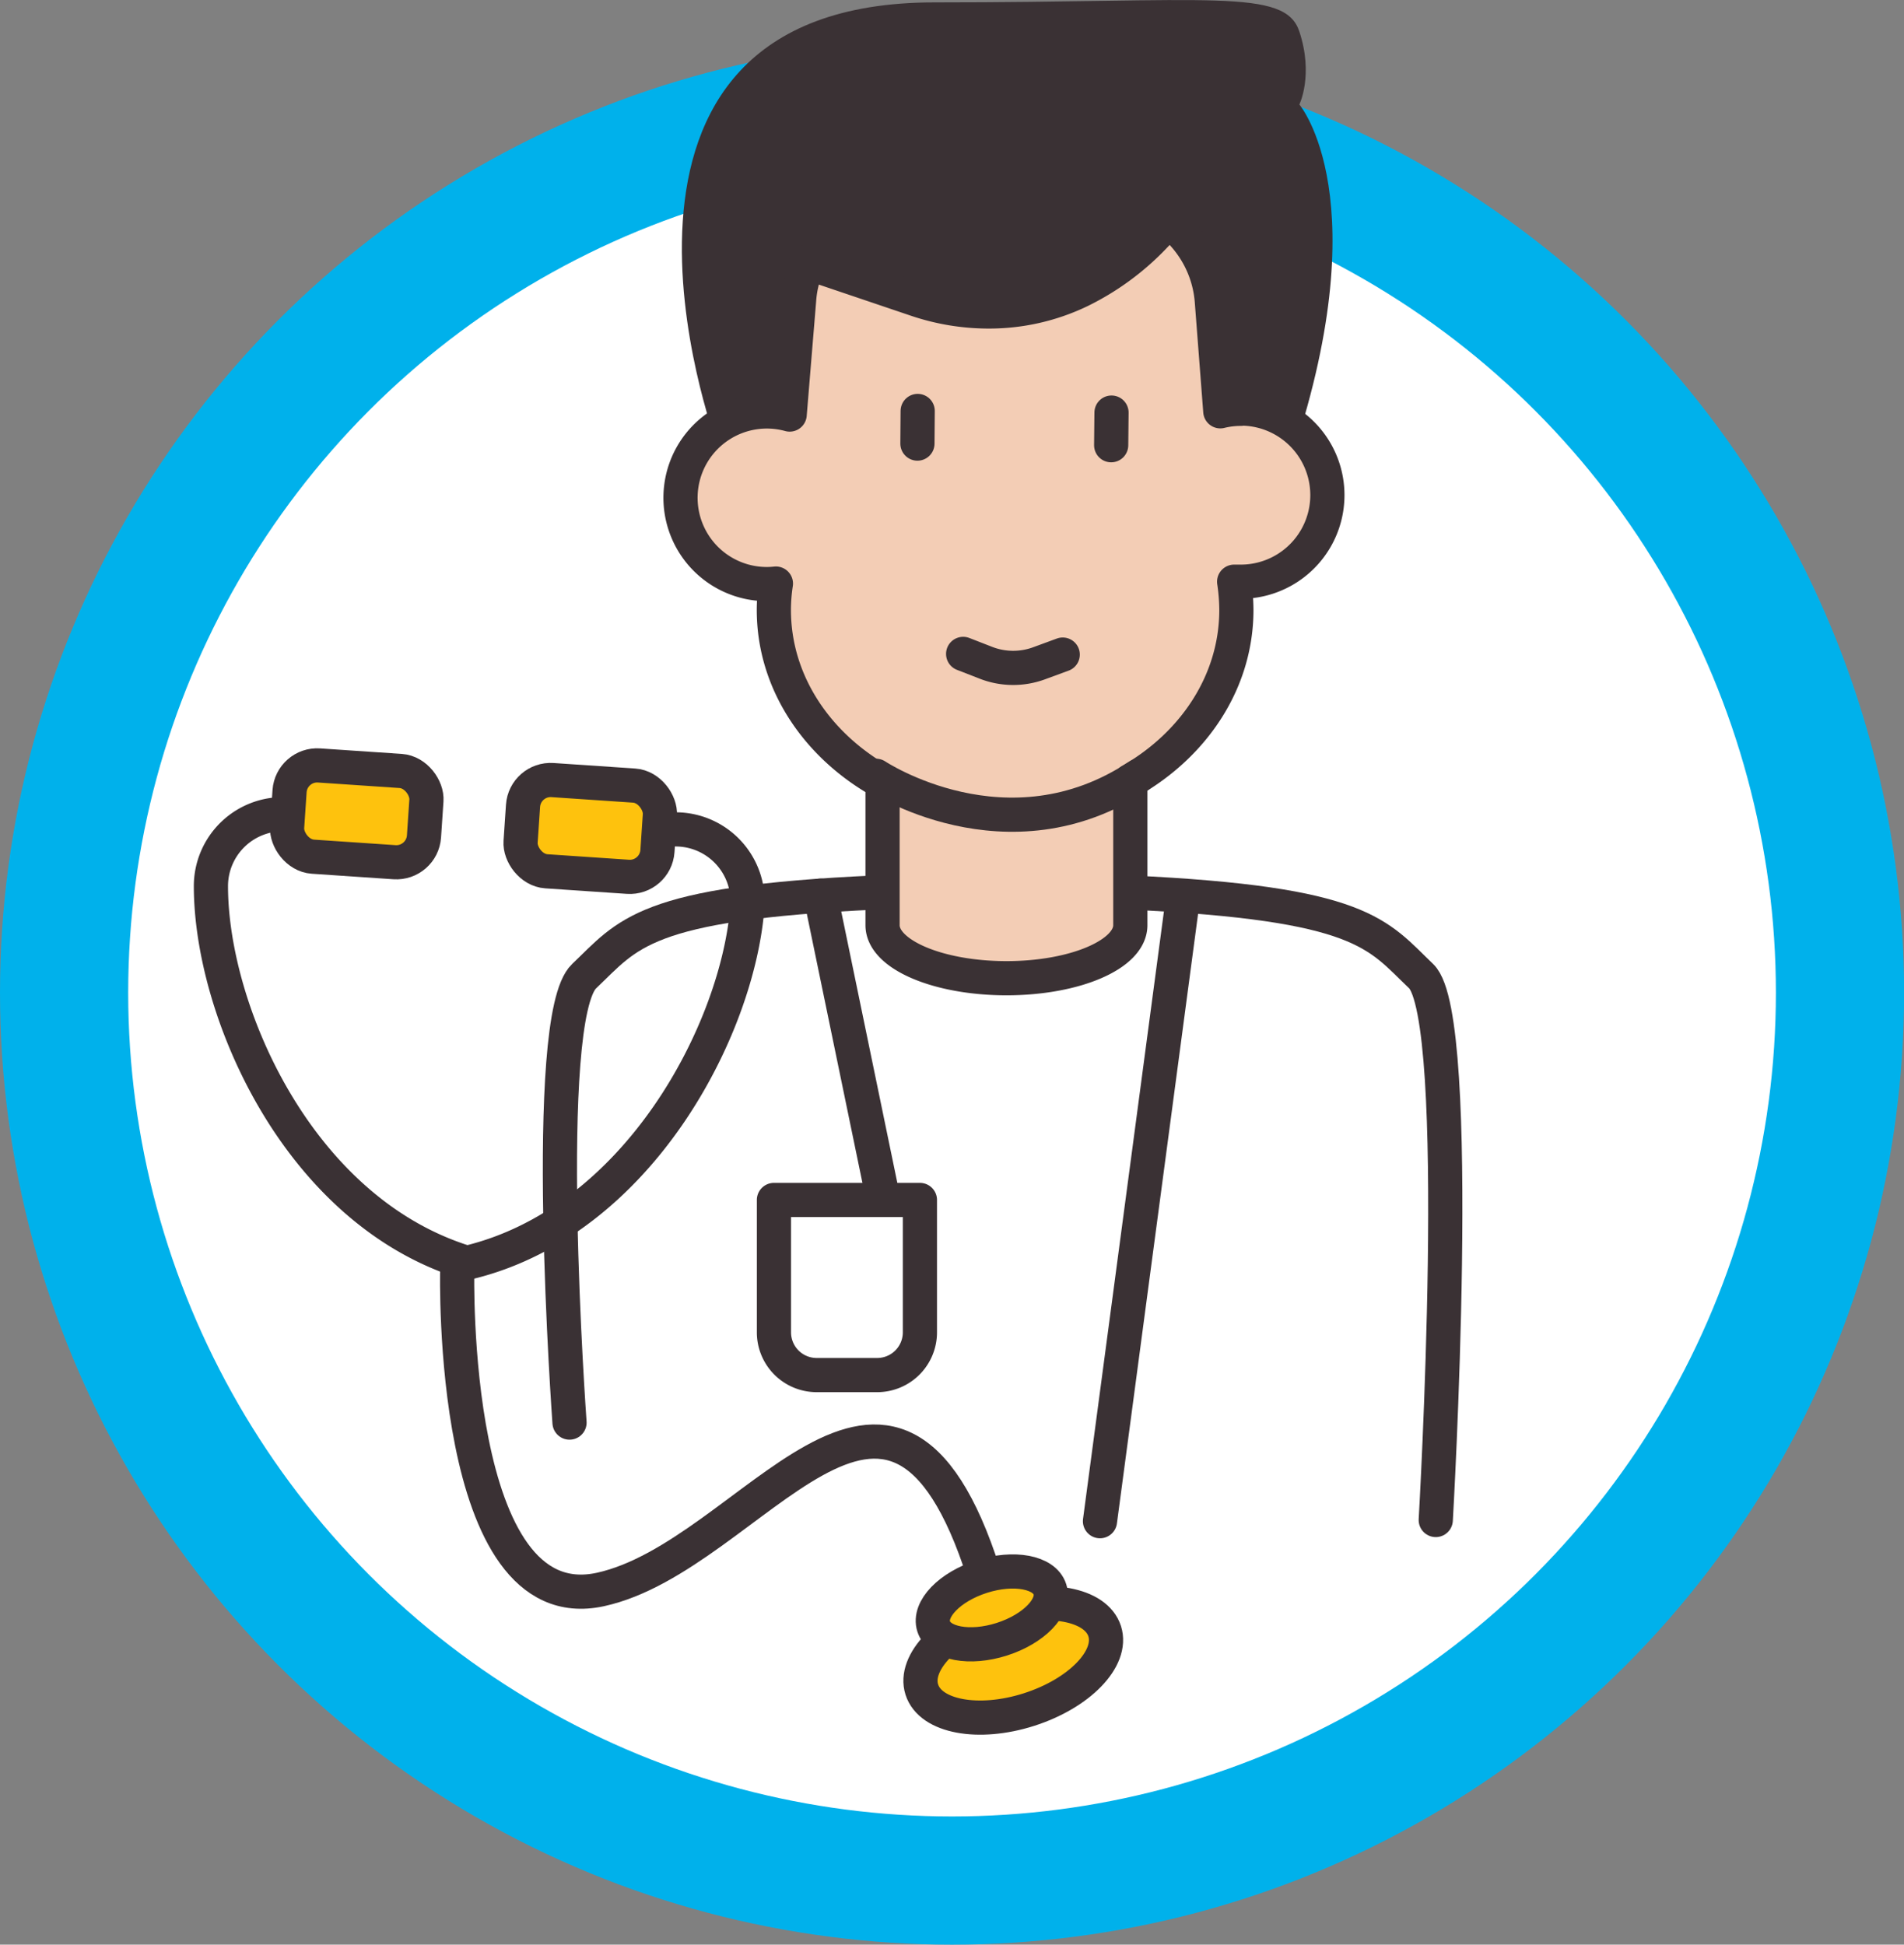
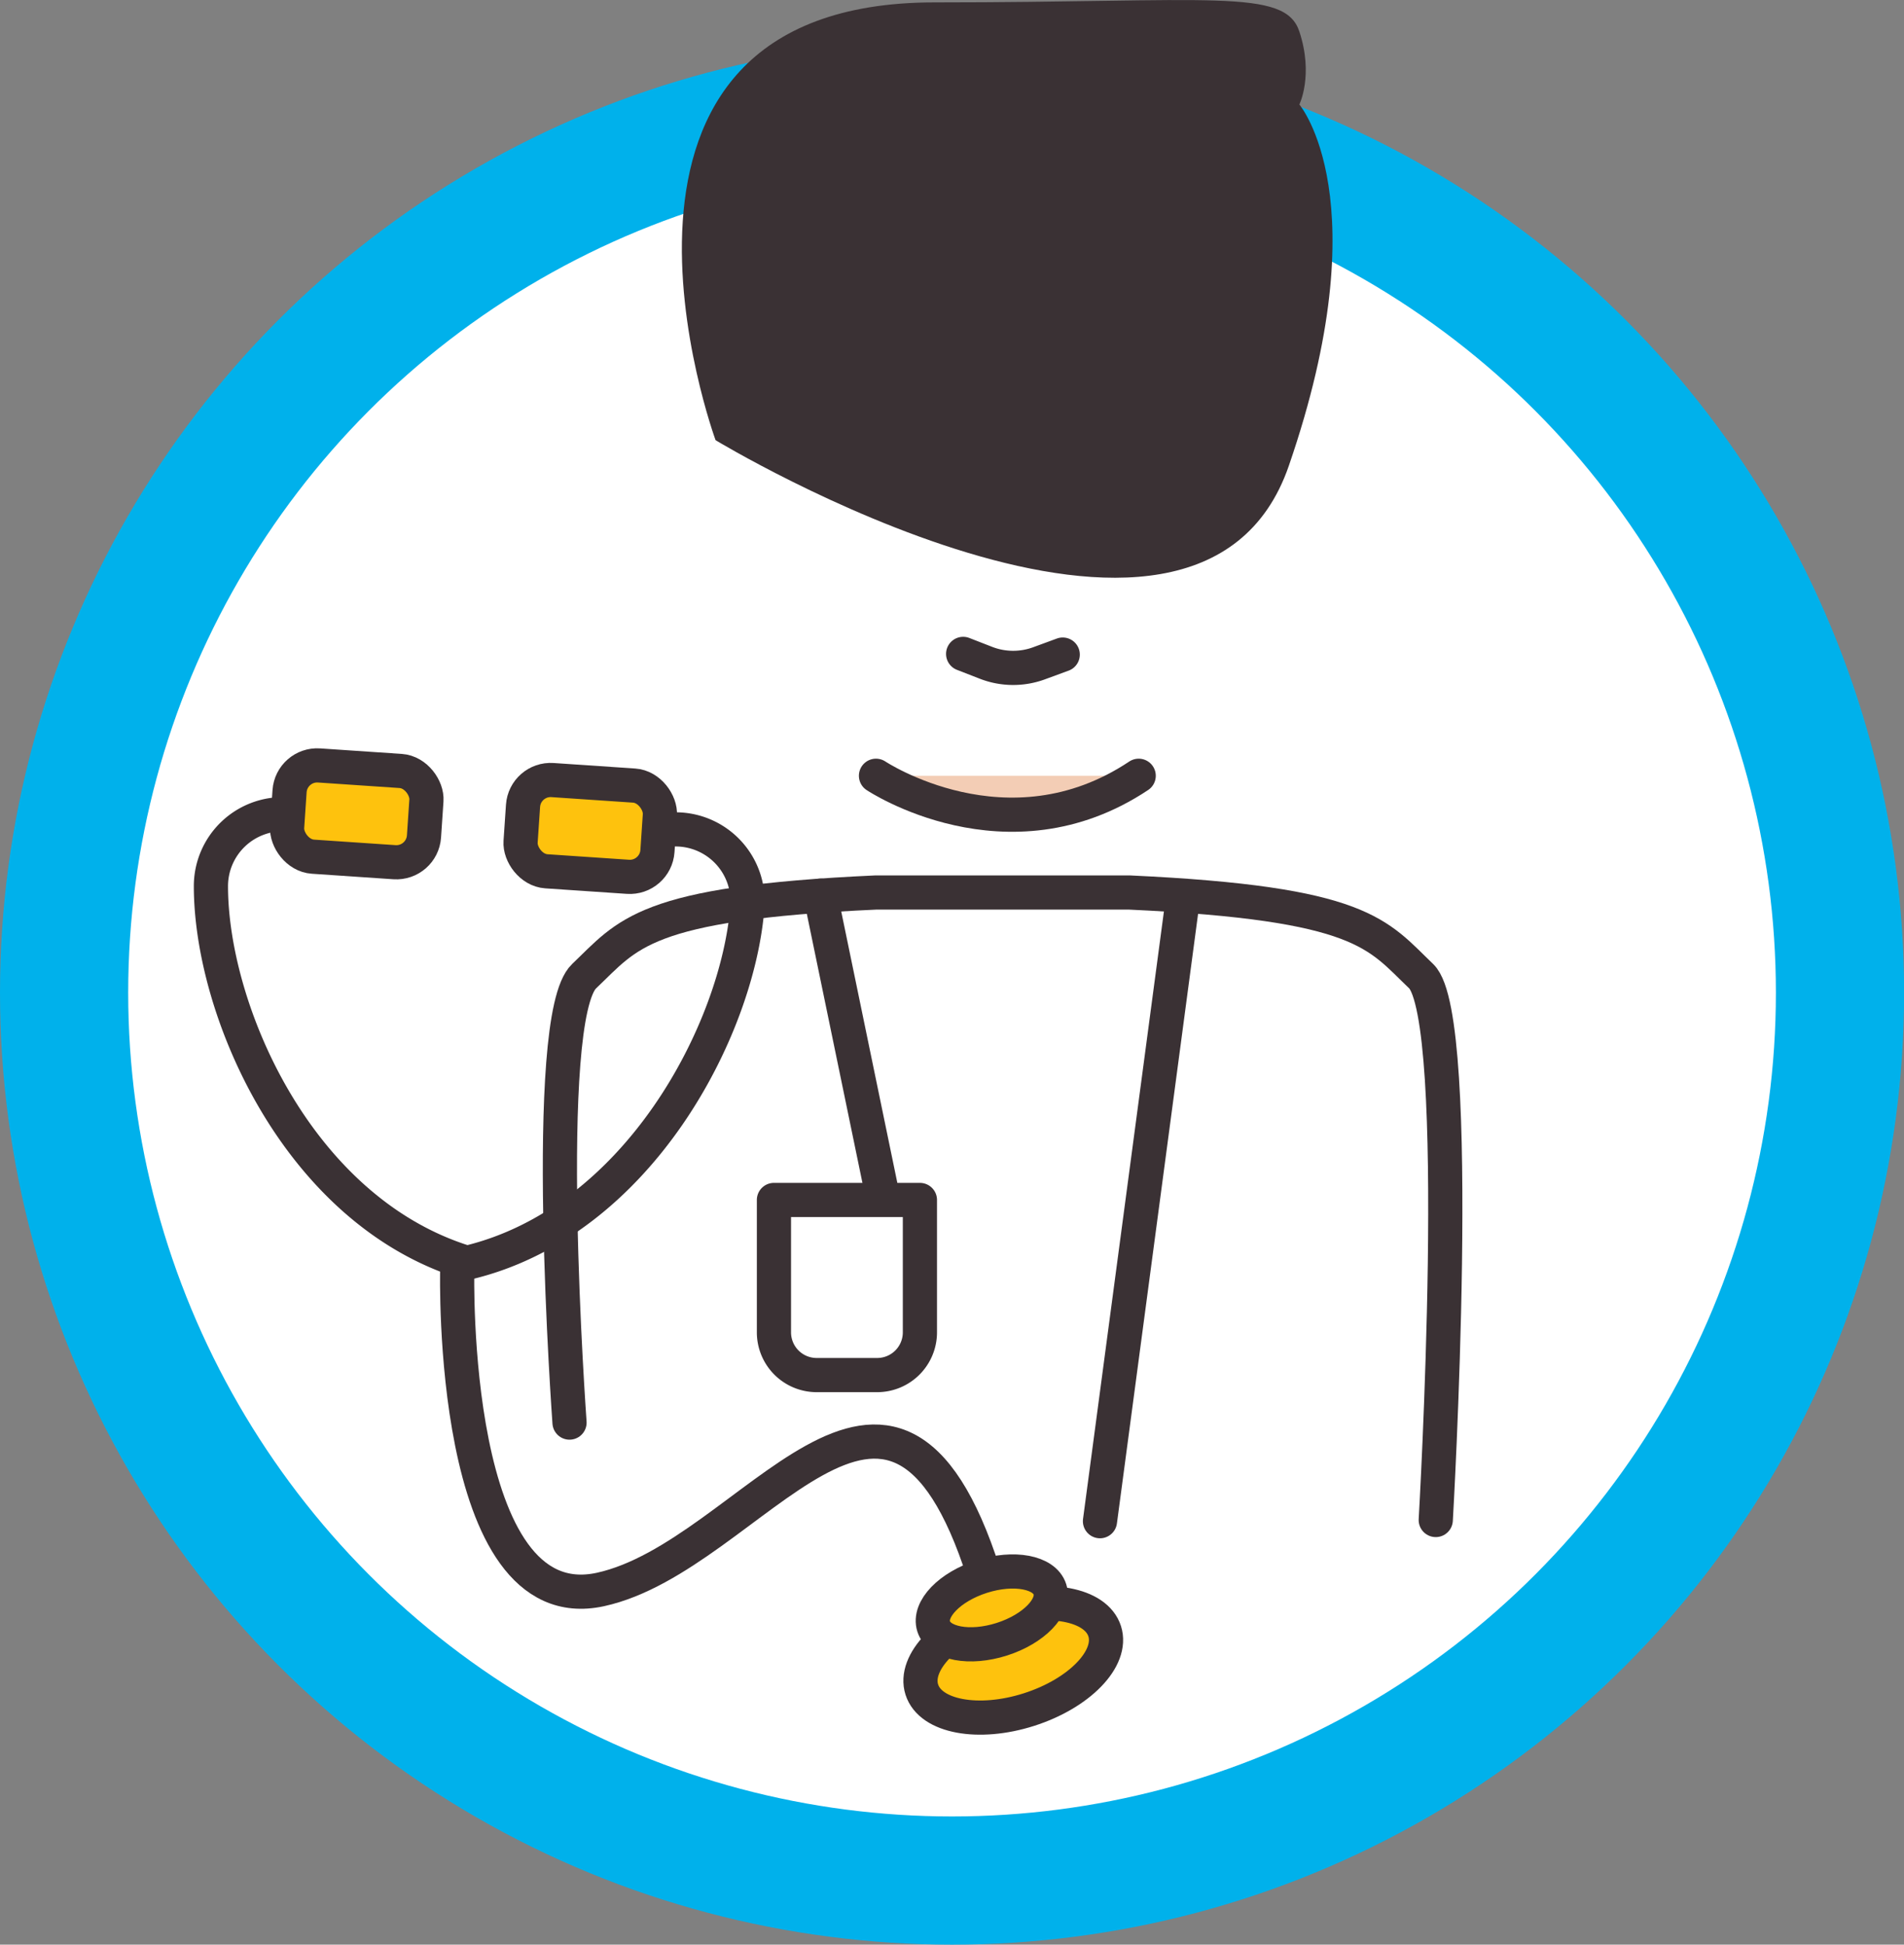
<svg xmlns="http://www.w3.org/2000/svg" id="Calque_1" data-name="Calque 1" viewBox="0 0 222.79 227.56">
  <rect x="0" y="0" width="222.79" height="227.56" fill="#808080" stroke="none" />
  <defs>
    <style>.cls-1,.cls-2{fill:#fff;}.cls-1{stroke:#00b1eb;stroke-miterlimit:10;stroke-width:15px;}.cls-2,.cls-4,.cls-5,.cls-6{stroke:#3a3134;stroke-linecap:round;stroke-linejoin:round;stroke-width:4px;}.cls-3{fill:#3a3134;}.cls-4{fill:#f3cdb5;}.cls-5{fill:none;}.cls-6{fill:#fec20d;}</style>
  </defs>
  <title>info-ico-doc</title>
  <circle class="cls-1" cx="111.4" cy="116.16" r="103.9" />
  <path class="cls-2" d="M169.5,180.17s3.42-58.74-1.71-63.64S161,108,133.64,106.74H104c-27.32,1.23-29,4.9-34.15,9.79s-1.71,52.24-1.71,52.24" transform="translate(-1.5 -2.3)" />
  <path class="cls-3" d="M85.23,53.81S66.45,2.58,110.85,2.58c32.44,0,41-1.71,42.69,3.41s0,8.54,0,8.54,9.5,11.12-1.23,42.27S85.23,53.81,85.23,53.81Z" transform="translate(-1.5 -2.3)" />
-   <path class="cls-4" d="M146.69,50.14a10.11,10.11,0,0,0-2.4.29l-1-13A13.12,13.12,0,0,0,140.18,30L138.44,28l-1.86,1.94a30.48,30.48,0,0,1-8.69,6.38,24.55,24.55,0,0,1-10.72,2.43,26.44,26.44,0,0,1-8.39-1.38L95.86,33l-.6,2.6A12.86,12.86,0,0,0,95,37.46L93.9,50.81a10.1,10.1,0,1,0-2.69,19.84,9.77,9.77,0,0,0,1.08-.06,20.3,20.3,0,0,0-.24,3.09c0,8.49,5.1,15.94,12.72,20.16v16.73c0,3.42,6.49,6.2,14.5,6.2s14.49-2.78,14.49-6.2V93.68c7.45-4.25,12.41-11.62,12.41-20a22.75,22.75,0,0,0-.26-3.31q.38,0,.78,0a10.13,10.13,0,0,0,0-20.26Z" transform="translate(-1.5 -2.3)" />
  <path class="cls-4" d="M104,93.08s15.37,10.25,30.74,0" transform="translate(-1.5 -2.3)" />
  <line class="cls-2" x1="96.01" y1="104.81" x2="103.98" y2="143.37" />
  <line class="cls-2" x1="138.38" y1="105.37" x2="128.71" y2="178.01" />
  <path class="cls-2" d="M90.56,140.42h17.08a0,0,0,0,1,0,0v15.49a5,5,0,0,1-5,5H95.56a5,5,0,0,1-5-5V140.42A0,0,0,0,1,90.56,140.42Z" />
  <path class="cls-5" d="M114.2,78.82l2.57,1a8.78,8.78,0,0,0,6.36.08l2.72-1" transform="translate(-1.5 -2.3)" />
  <line class="cls-5" x1="107.38" y1="48.09" x2="107.35" y2="51.91" />
  <line class="cls-5" x1="130.06" y1="48.28" x2="130.02" y2="52.1" />
  <path class="cls-5" d="M75.86,99.19l5,.17a8.42,8.42,0,0,1,8.09,9.07c-1.11,14.36-12.75,36.85-32.71,41.62" transform="translate(-1.5 -2.3)" />
  <path class="cls-5" d="M39.88,97.78l-5-.2A8.42,8.42,0,0,0,26.18,106c0,14.4,10,37.7,29.52,43.94" transform="translate(-1.5 -2.3)" />
  <rect class="cls-6" x="35.22" y="92.19" width="16.05" height="10.7" rx="3.24" transform="translate(78.31 195.47) rotate(-176.13)" />
  <path class="cls-5" d="M55,151s-1,41.18,16.76,37.3,34-35.74,44.84-1.88" transform="translate(-1.5 -2.3)" />
  <ellipse class="cls-6" cx="120.06" cy="196.61" rx="11.23" ry="6.04" transform="translate(-55.59 43.5) rotate(-17.7)" />
  <ellipse class="cls-6" cx="117.55" cy="190.46" rx="7.14" ry="3.85" transform="translate(-53.84 42.45) rotate(-17.7)" />
  <rect class="cls-6" x="62.55" y="93.9" width="16.05" height="10.7" rx="3.24" transform="translate(132.78 200.73) rotate(-176.13)" />
</svg>